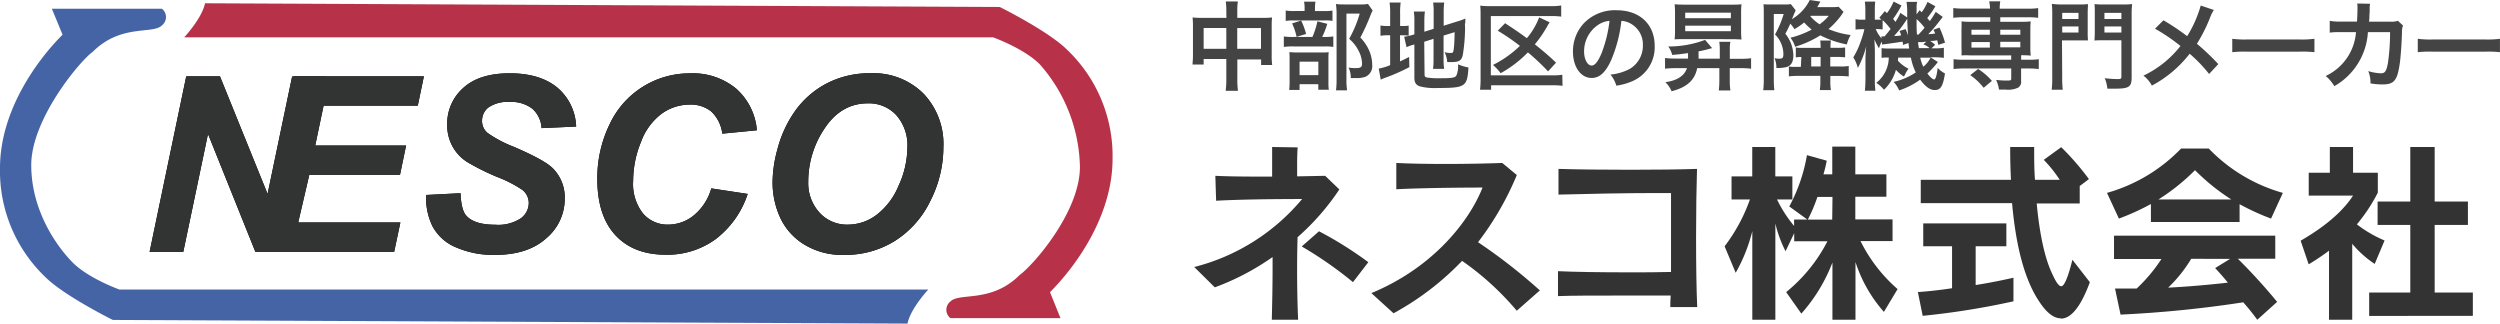
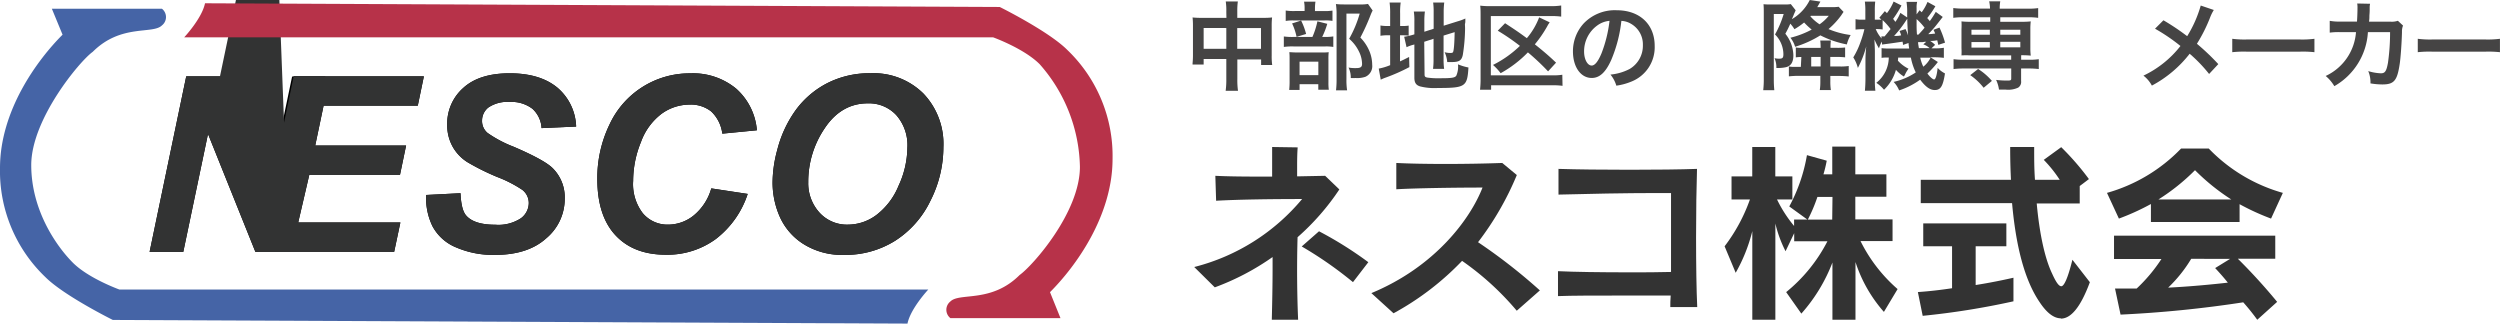
<svg xmlns="http://www.w3.org/2000/svg" viewBox="0 0 451.19 58.4">
  <defs>
    <style>.cls-1{fill:#4564a6;}.cls-2{fill:#323333;}.cls-3{fill:#b73249;}.cls-4{fill:#333;}.cls-5{fill:#454444;}</style>
  </defs>
  <title>logo</title>
  <g id="レイヤー_2" data-name="レイヤー 2">
    <g id="ol">
      <path class="cls-1" d="M11.29,6.26C6.68,10.87,0,20,0,30.33A26.47,26.47,0,0,0,8.18,50c3.38,3.38,12.18,7.74,12.18,7.74l143.42.66c.55-2.73,3.76-6.15,3.76-6.15h-146s-5.56-2-8.4-4.85-7.5-9.34-7.5-17.61S14.41,11,16.73,9.36c5.11-5.11,10.83-3.11,12.5-4.78a1.91,1.91,0,0,0,0-3H9.36Z" />
      <path d="M52.16,45.45H46.09L37.54,24.17,33.08,45.45H27l6.61-31.67h6.09L48.29,35l4.43-21.19h6Z" />
      <path d="M46.4,45.45,53,13.78H76.5l-1.1,5.29h-17l-1.51,7.19h16.4l-1.1,5.29H55.82l-2,8.6H72.26l-1.12,5.29Z" />
      <path d="M76.91,35.19l6.2-.32q.13,3,1,4,1.43,1.69,5.27,1.69A7.41,7.41,0,0,0,94,39.4a3.44,3.44,0,0,0,1.43-2.76,3,3,0,0,0-1.17-2.38,22.73,22.73,0,0,0-4.5-2.31,42.78,42.78,0,0,1-5.38-2.67,7.81,7.81,0,0,1-2.67-2.78,7.93,7.93,0,0,1-1-4,8.59,8.59,0,0,1,2.9-6.63q2.89-2.64,8.38-2.64t8.63,2.61a9.63,9.63,0,0,1,3.36,7l-6.24.28a5.08,5.08,0,0,0-1.64-3.48A6.2,6.2,0,0,0,92,18.4a6.12,6.12,0,0,0-3.86,1A3,3,0,0,0,87,21.75,2.8,2.8,0,0,0,88,24a21.69,21.69,0,0,0,4.69,2.48q5.47,2.35,7,3.82a7.4,7.4,0,0,1,2.23,5.55A9.28,9.28,0,0,1,98.59,43q-3.32,3-9.24,3a16.84,16.84,0,0,1-7.08-1.37,8.43,8.43,0,0,1-4.22-3.81A11.59,11.59,0,0,1,76.91,35.19Z" />
      <path d="M128.37,34l6.57,1a16.85,16.85,0,0,1-5.77,8.15,14.82,14.82,0,0,1-9,2.82q-5.81,0-9.08-3.5T107.8,32.36A22.19,22.19,0,0,1,110,22.48a15.92,15.92,0,0,1,14.55-9.24A12.24,12.24,0,0,1,132.86,16a11.28,11.28,0,0,1,3.74,7.51l-6.24.61a6.64,6.64,0,0,0-2-4,5.93,5.93,0,0,0-3.94-1.24,8.62,8.62,0,0,0-5,1.64,11.1,11.1,0,0,0-3.75,5.13,18.53,18.53,0,0,0-1.4,7A8.61,8.61,0,0,0,116,38.47a5.81,5.81,0,0,0,4.55,2.07,7.36,7.36,0,0,0,4.63-1.64A9.73,9.73,0,0,0,128.37,34Z" />
      <path d="M139.43,33a22.65,22.65,0,0,1,.84-5.92,21.22,21.22,0,0,1,3.36-7.24A16.27,16.27,0,0,1,149.32,15a16.73,16.73,0,0,1,7.82-1.78,12.78,12.78,0,0,1,9.5,3.65,13.15,13.15,0,0,1,3.62,9.68,21.36,21.36,0,0,1-2.35,9.7,17.58,17.58,0,0,1-6.39,7.22A16.87,16.87,0,0,1,152.37,46a13.07,13.07,0,0,1-7.43-2,11.2,11.2,0,0,1-4.26-5A15.31,15.31,0,0,1,139.43,33Zm6.44-.13a7.86,7.86,0,0,0,2,5.47,6.7,6.7,0,0,0,5.23,2.2,8.58,8.58,0,0,0,5.07-1.74,12.66,12.66,0,0,0,4-5.27,16.72,16.72,0,0,0,1.59-6.88,8.2,8.2,0,0,0-2-5.87,6.73,6.73,0,0,0-5.12-2.13q-4.78,0-7.77,4.45A17.14,17.14,0,0,0,145.87,32.9Z" />
-       <path class="cls-2" d="M52.16,45.45H46.09L37.54,24.17,33.08,45.45H27l6.61-31.67h6.09L48.29,35l4.43-21.19h6Z" />
+       <path class="cls-2" d="M52.16,45.45H46.09L37.54,24.17,33.08,45.45H27l6.61-31.67h6.09l4.43-21.19h6Z" />
      <path class="cls-2" d="M46.4,45.45,53,13.78H76.5l-1.1,5.29h-17l-1.51,7.19h16.4l-1.1,5.29H55.82l-2,8.6H72.26l-1.12,5.29Z" />
      <path class="cls-2" d="M76.91,35.19l6.2-.32q.13,3,1,4,1.43,1.69,5.27,1.69A7.41,7.41,0,0,0,94,39.4a3.44,3.44,0,0,0,1.43-2.76,3,3,0,0,0-1.17-2.38,22.73,22.73,0,0,0-4.5-2.31,42.78,42.78,0,0,1-5.38-2.67,7.81,7.81,0,0,1-2.67-2.78,7.93,7.93,0,0,1-1-4,8.59,8.59,0,0,1,2.9-6.63q2.89-2.64,8.38-2.64t8.63,2.61a9.63,9.63,0,0,1,3.36,7l-6.24.28a5.08,5.08,0,0,0-1.64-3.48A6.2,6.2,0,0,0,92,18.4a6.12,6.12,0,0,0-3.86,1A3,3,0,0,0,87,21.75,2.8,2.8,0,0,0,88,24a21.69,21.69,0,0,0,4.69,2.48q5.47,2.35,7,3.82a7.4,7.4,0,0,1,2.23,5.55A9.28,9.28,0,0,1,98.59,43q-3.32,3-9.24,3a16.84,16.84,0,0,1-7.08-1.37,8.43,8.43,0,0,1-4.22-3.81A11.59,11.59,0,0,1,76.91,35.19Z" />
      <path class="cls-2" d="M128.37,34l6.57,1a16.85,16.85,0,0,1-5.77,8.15,14.82,14.82,0,0,1-9,2.82q-5.81,0-9.08-3.5T107.8,32.36A22.19,22.19,0,0,1,110,22.48a15.92,15.92,0,0,1,14.55-9.24A12.24,12.24,0,0,1,132.86,16a11.28,11.28,0,0,1,3.74,7.51l-6.24.61a6.64,6.64,0,0,0-2-4,5.93,5.93,0,0,0-3.94-1.24,8.62,8.62,0,0,0-5,1.64,11.1,11.1,0,0,0-3.75,5.13,18.53,18.53,0,0,0-1.4,7A8.61,8.61,0,0,0,116,38.47a5.81,5.81,0,0,0,4.55,2.07,7.36,7.36,0,0,0,4.63-1.64A9.73,9.73,0,0,0,128.37,34Z" />
      <path class="cls-2" d="M139.43,33a22.65,22.65,0,0,1,.84-5.92,21.22,21.22,0,0,1,3.36-7.24A16.27,16.27,0,0,1,149.32,15a16.73,16.73,0,0,1,7.82-1.78,12.78,12.78,0,0,1,9.5,3.65,13.15,13.15,0,0,1,3.62,9.68,21.36,21.36,0,0,1-2.35,9.7,17.58,17.58,0,0,1-6.39,7.22A16.87,16.87,0,0,1,152.37,46a13.07,13.07,0,0,1-7.43-2,11.2,11.2,0,0,1-4.26-5A15.31,15.31,0,0,1,139.43,33Zm6.44-.13a7.86,7.86,0,0,0,2,5.47,6.7,6.7,0,0,0,5.23,2.2,8.58,8.58,0,0,0,5.07-1.74,12.66,12.66,0,0,0,4-5.27,16.72,16.72,0,0,0,1.59-6.88,8.2,8.2,0,0,0-2-5.87,6.73,6.73,0,0,0-5.12-2.13q-4.78,0-7.77,4.45A17.14,17.14,0,0,0,145.87,32.9Z" />
      <path class="cls-3" d="M189.5,52.73c4.61-4.61,11.29-13.75,11.29-24.06A26.47,26.47,0,0,0,192.61,9c-3.38-3.38-12.18-7.74-12.18-7.74L37,.59c-.55,2.73-3.76,6.15-3.76,6.15h146s5.56,2,8.4,4.85a28.76,28.76,0,0,1,7.26,18.51c0,8.26-8.56,17.89-10.88,19.53-5.11,5.11-10.83,3.11-12.5,4.78a1.91,1.91,0,0,0,0,3h19.87Z" />
      <path class="cls-4" d="M234.18,42.81c-.14,4.85-.1,10.29.1,14.9h-4.75c.07-3,.14-6.13.14-9.32v-2a45.08,45.08,0,0,1-10.43,5.47l-3.71-3.67A37.26,37.26,0,0,0,235,35.92c-5,0-11.29.07-15.52.31l-.14-4.5c2,.1,4.68.14,7.55.14h2.7V30.31c0-1.35,0-2.74,0-3.78l4.61.07c-.07.83-.1,2-.1,3.29,0,.66,0,1.35,0,1.94l5.06-.1,2.56,2.46A43.64,43.64,0,0,1,234.18,42.81Zm10,8.11a69.6,69.6,0,0,0-9.25-6.44l3.12-2.74a67.72,67.72,0,0,1,8.9,5.58Z" />
      <path class="cls-4" d="M273.74,56.08a50.83,50.83,0,0,0-9.87-9,50.46,50.46,0,0,1-12.37,9.46l-4-3.64c11.47-4.75,17.84-13.34,20.06-19.05-4.64,0-12,.1-15.56.31l0-4.75c4.54.24,12.68.24,19.12,0l2.63,2.18a53.44,53.44,0,0,1-7,12.12,100.6,100.6,0,0,1,11.16,8.7Z" />
      <path class="cls-4" d="M301.45,55.42c0-.62,0-1.32.07-2.08-2.7,0-6.13,0-9.53,0-4.19,0-8.31,0-10.81.1v-4.5c2.81.14,7.86.21,12.78.21,2.74,0,5.4,0,7.62-.07,0-3.46,0-7.24,0-10.5V34.84c-.8,0-1.77,0-2.88,0-5,0-12.47.14-17.43.28V30.48c6.55.21,19.33.21,25,0-.1,3.12-.17,7.76-.17,12.33,0,4.92.07,9.73.21,12.61Z" />
      <path class="cls-4" d="M340,56.29a25.43,25.43,0,0,1-5.13-9V57.71h-4.16V47.38a30,30,0,0,1-5.61,9.22l-2.74-3.88a28.71,28.71,0,0,0,7.45-9.18h-6V42.08l-1.56,3.26a22,22,0,0,1-1.84-5V57.71h-4.16v-16a29.62,29.62,0,0,1-3,7.52l-2-4.78A30.88,30.88,0,0,0,315.82,36H312.5V31.83h3.74v-5.3h4.16v5.3h3.08V36h-2.77a23.35,23.35,0,0,0,3.08,4.78V39.62h2.39l-3.26-2.36A30.14,30.14,0,0,0,326.11,28l3.57,1a23.4,23.4,0,0,1-.59,2.46h1.59v-5h4.16v5h5.61v4.05h-5.61v4.09h6.72v3.91h-5.78a27.84,27.84,0,0,0,6.69,8.66Zm-9.28-20.75H328a28.83,28.83,0,0,1-1.73,4.09h4.4Z" />
      <path class="cls-4" d="M347,57l-.87-4.29c2.08-.14,4.09-.38,6.17-.69V44.44h-5.2V40.32h15v4.12h-5.54v7c3.6-.56,6.82-1.32,6.82-1.32v4.26A139.43,139.43,0,0,1,347,57Zm24.94.45c-1.28,0-2.56-1-3.81-2.88-2.81-4.09-4.33-10.36-5-17.91H346.65V32.45h16.28c-.1-2.08-.14-3.67-.14-5.92h4.33c0,2.36,0,3.81.14,5.92h4.47a23,23,0,0,0-2.88-3.6L372,26.56A48,48,0,0,1,377,32.32l-1.66,1.25v3.15h-7.76c.52,5.72,1.52,10,2.74,12.58.69,1.52,1.21,2.36,1.7,2.36s1.18-1.45,2-4.78l3.15,4.05C375.47,55.53,373.71,57.5,371.94,57.5Z" />
      <path class="cls-4" d="M409.87,39.45a43.12,43.12,0,0,1-5.68-2.6v3.22h-16V36.82a42.79,42.79,0,0,1-5.78,2.63l-2.15-4.64a29.76,29.76,0,0,0,13.37-8h5a29.76,29.76,0,0,0,13.37,8Zm-2.49,18.26a40,40,0,0,0-2.53-3.15,210,210,0,0,1-22.14,2.22l-1-4.71c1.42,0,2.63,0,3.91,0a28.74,28.74,0,0,0,4.47-5.33h-8.56V42.53h29.1v4.16h-6.76a103.27,103.27,0,0,1,7.1,7.79Zm-11.23-27A37.11,37.11,0,0,1,389.54,36H402.7A38.27,38.27,0,0,1,396.15,30.72Zm-.69,16a24.74,24.74,0,0,1-4.16,5.2c3.67-.17,8.11-.59,10.77-.9-.69-.87-1.45-1.73-2.29-2.63l2.7-1.66Z" />
-       <path class="cls-4" d="M428.58,47.63A18.53,18.53,0,0,1,424.52,44V57.71h-4.19V45.24a39.67,39.67,0,0,1-3.67,2.46l-1.45-4.26c6.13-3.53,8.49-6.65,9.46-8.14h-8V31.17h3.81V26.53h4.19v4.64h4.47v3.6a30.57,30.57,0,0,1-3.78,5.72,22.06,22.06,0,0,0,5,2.91Zm-1,9.39V52.79H435V40.59H429.1V36.37H435V26.53h4.4v9.84h6v4.23h-6V52.79h6.89V57Z" />
      <path class="cls-5" d="M221.32,2.16a11.21,11.21,0,0,0-.1-1.89h2.18a12.73,12.73,0,0,0-.1,1.82V3.22H228a12.47,12.47,0,0,0,1.58-.07,12.81,12.81,0,0,0-.07,1.52V10a11.93,11.93,0,0,0,.09,1.73h-2v-1h-4.29v3.51a13.59,13.59,0,0,0,.12,2.15H221.2a14.33,14.33,0,0,0,.12-2.15V10.65h-4.09v1h-2l0-.24a13.78,13.78,0,0,0,.07-1.49V4.66a13.5,13.5,0,0,0-.07-1.51,13.46,13.46,0,0,0,1.56.07h4.55Zm-4.09,2.89V8.81h4.09V5.06Zm10.35,3.76V5.06h-4.29V8.81Z" />
      <path class="cls-5" d="M239.14,6.66a7.64,7.64,0,0,0,1.49-.09v1.9a8.08,8.08,0,0,0-1.4-.09h-5.8a11.37,11.37,0,0,0-1.73.09V6.58a11.07,11.07,0,0,0,1.75.09h3.41a14,14,0,0,0,.9-2.82l1.78.45a14.34,14.34,0,0,1-.92,2.37ZM238.9,2a9,9,0,0,0,1.58-.09V3.77A7.45,7.45,0,0,0,239,3.69h-5.54a7.82,7.82,0,0,0-1.42.09V1.9a9.3,9.3,0,0,0,1.64.09h1.77V1.51a6,6,0,0,0-.1-1.21h2.06a7.83,7.83,0,0,0-.09,1.21V2Zm-4.36,14.23h-1.87a14.75,14.75,0,0,0,.07-1.63V10.84c0-.71,0-1-.05-1.42.4,0,.74.05,1.38.05h4.47a9.35,9.35,0,0,0,1.26-.05,9.91,9.91,0,0,0-.05,1.28V14.9a8.67,8.67,0,0,0,.07,1.3h-1.9v-1h-3.38Zm.28-12.52a12.12,12.12,0,0,1,.9,2.42L234,6.65a10.47,10.47,0,0,0-.81-2.42Zm-.28,9.85h3.39V11.13h-3.39ZM247.73,1.9a7,7,0,0,0-.35.76,37.34,37.34,0,0,1-1.87,4.12,7.76,7.76,0,0,1,1.66,2.51,6.56,6.56,0,0,1,.48,2.41,2.1,2.1,0,0,1-1.23,2.16,4.57,4.57,0,0,1-1.77.22,7.71,7.71,0,0,1-.87,0,4.08,4.08,0,0,0-.4-1.89,6.58,6.58,0,0,0,1.35.1c.8,0,1.09-.19,1.09-.74a5.12,5.12,0,0,0-.55-2.23A7.07,7.07,0,0,0,243.49,7a20.45,20.45,0,0,0,1.9-4.54H243V14.3a11.93,11.93,0,0,0,.12,2h-2a16.42,16.42,0,0,0,.1-2V2.18A13.32,13.32,0,0,0,241.1.73a11.75,11.75,0,0,0,1.42.07h3a6.61,6.61,0,0,0,1.37-.09Z" />
      <path class="cls-5" d="M250.89,2.46a14.81,14.81,0,0,0-.1-2h2a12.2,12.2,0,0,0-.1,2V4.69h.38a5.85,5.85,0,0,0,1.16-.07V6.44A8,8,0,0,0,253,6.37h-.33v4.71c.64-.29.85-.4,1.64-.8l.05,1.83A33.13,33.13,0,0,1,250.09,14a7.64,7.64,0,0,0-.9.38l-.36-2a10.15,10.15,0,0,0,2.06-.62V6.37h-.4a7.12,7.12,0,0,0-1.35.09V4.6a6.79,6.79,0,0,0,1.35.09h.4Zm6.21,11c0,.35.12.47.5.54a13.51,13.51,0,0,0,2.35.12c2.06,0,2.61-.09,2.87-.45a4,4,0,0,0,.31-2.06,9.42,9.42,0,0,0,1.89.57c-.21,3.46-.55,3.7-5.52,3.7a10.65,10.65,0,0,1-3.18-.28c-.76-.22-1.06-.68-1.06-1.58v-6a2.43,2.43,0,0,1-.35.1,7.11,7.11,0,0,0-1.06.4l-.43-1.89a10.85,10.85,0,0,0,1.68-.38l.16-.05V3.91a10.9,10.9,0,0,0-.1-1.83h2a13.31,13.31,0,0,0-.1,1.77V5.73l1.68-.54v-3a12.39,12.39,0,0,0-.09-1.73h2a14.29,14.29,0,0,0-.1,1.77V4.64l2.49-.78a9.09,9.09,0,0,0,1.42-.52c0,.42,0,.78-.05.9s0,.47,0,.92A31.67,31.67,0,0,1,264,9.92c-.22,1-.67,1.28-2,1.28l-.81,0a5.11,5.11,0,0,0-.47-1.78,3.89,3.89,0,0,0,1,.14c.5,0,.55-.05.64-.68s.14-1.64.17-3.08l-2,.62V10.7a12.59,12.59,0,0,0,.1,1.73h-2a13.2,13.2,0,0,0,.09-1.78V7l-1.68.54Z" />
      <path class="cls-5" d="M282,15.49a12.49,12.49,0,0,0-1.89-.1h-11v.81h-2a16.63,16.63,0,0,0,.1-2V2.87c0-.74,0-1.28-.07-1.85a14.46,14.46,0,0,0,1.87.09h10.75a11.91,11.91,0,0,0,2-.12V3a13,13,0,0,0-2-.1H269.06V13.59h11a9.78,9.78,0,0,0,1.9-.1Zm-2.61-2.61a42.63,42.63,0,0,0-3.64-3.43,20.85,20.85,0,0,1-4.92,3.76,10.06,10.06,0,0,0-1.38-1.49,19.56,19.56,0,0,0,4.86-3.44,40.21,40.21,0,0,0-4-2.74l1.32-1.35c2.09,1.37,2.48,1.64,3.93,2.7a12.68,12.68,0,0,0,2.22-3.76l1.9.9-.28.42-.26.47A21.23,21.23,0,0,1,277,8c1.45,1.16,2.46,2,3.83,3.31Z" />
      <path class="cls-5" d="M290.79,10.82c-1,2.23-2.09,3.25-3.52,3.25-2,0-3.39-2-3.39-4.8a7.44,7.44,0,0,1,1.9-5,7.77,7.77,0,0,1,6-2.42c4.14,0,6.85,2.54,6.85,6.42a6.66,6.66,0,0,1-4.22,6.46,11,11,0,0,1-2.7.73,5.66,5.66,0,0,0-1.06-2,9.41,9.41,0,0,0,3.44-1,4.86,4.86,0,0,0,2.41-4.33,4.27,4.27,0,0,0-2.15-3.84,3.66,3.66,0,0,0-1.73-.52A25.08,25.08,0,0,1,290.79,10.82Zm-2.55-6.2a5.75,5.75,0,0,0-2.35,4.67c0,1.42.61,2.54,1.37,2.54.57,0,1.16-.73,1.78-2.22a23.7,23.7,0,0,0,1.44-5.85A4.4,4.4,0,0,0,288.24,4.62Z" />
-       <path class="cls-5" d="M304.65,10.58c0-.42,0-.42,0-1-1.07.16-1.71.24-2.86.33a4.32,4.32,0,0,0-.71-1.52,18.78,18.78,0,0,0,6.65-1.19L309,8.69l-.31.07-.57.16c-.54.14-.85.21-1.57.35,0,.8,0,1,0,1.32h3.83V9a9.27,9.27,0,0,0-.09-1.45h2a7,7,0,0,0-.1,1.47v1.59h2a13.53,13.53,0,0,0,1.84-.1v1.89a14.16,14.16,0,0,0-1.85-.1h-2v2.28a11.17,11.17,0,0,0,.12,1.75H310.2a14.06,14.06,0,0,0,.1-1.73v-2.3h-4c-.43,2.18-1.87,3.46-4.62,4.17a5.06,5.06,0,0,0-1.12-1.64c2.11-.28,3.44-1.14,3.89-2.53h-2.08a16.51,16.51,0,0,0-1.87.1V10.47a14.84,14.84,0,0,0,1.87.1ZM304,7.06c-.81,0-1.32,0-1.77.05a14.91,14.91,0,0,0,.07-1.7V2.48a15.24,15.24,0,0,0-.07-1.71c.55.05,1.07.07,2.06.07h7.95c1,0,1.49,0,2.06-.07a14.65,14.65,0,0,0-.07,1.71V5.42a14.33,14.33,0,0,0,.07,1.7c-.45,0-.92-.05-1.8-.05Zm.14-3.77h8.24v-1h-8.24Zm0,2.34h8.24v-1h-8.24Z" />
      <path class="cls-5" d="M332.72,2.15a3.2,3.2,0,0,0-.24.35,1.4,1.4,0,0,0-.14.21A14.34,14.34,0,0,1,330,5.25a15.38,15.38,0,0,0,4,1.07,6.56,6.56,0,0,0-.69,1.7,17.91,17.91,0,0,1-4.78-1.64,19,19,0,0,1-4.55,2.06,5,5,0,0,0-.85-1.63,16.51,16.51,0,0,0,3.84-1.47,12.53,12.53,0,0,1-1.37-1.28,12.92,12.92,0,0,1-1.75,1.21,6.51,6.51,0,0,0-.74-1,19.77,19.77,0,0,1-.9,1.82,6.45,6.45,0,0,1,1.45,3.88c0,1.25-.43,1.94-1.35,2.16a6.38,6.38,0,0,1-1.44.14h-.28a4.1,4.1,0,0,0-.33-1.77,3.76,3.76,0,0,0,.87.09c.57,0,.73-.17.73-.8a5.1,5.1,0,0,0-1.51-3.57,18.06,18.06,0,0,0,1.56-3.69h-1.78V14.28a19.1,19.1,0,0,0,.09,2h-2a17.14,17.14,0,0,0,.1-2V2.37c0-.59,0-1.07-.05-1.61a11.37,11.37,0,0,0,1.3.05h2.51A6.1,6.1,0,0,0,323.2.74l.87,1.11a5.68,5.68,0,0,1-.26.61c-.09.23-.17.45-.42,1A8.22,8.22,0,0,0,326.62,0l1.92.29-.31.55c-.09.16-.12.22-.26.45h2.6a8,8,0,0,0,1.26-.07Zm-7.62,8.14a5.68,5.68,0,0,0-1,.07V8.57a6.56,6.56,0,0,0,1.19.07h3.29V8.46a10.43,10.43,0,0,0-.07-1.14h1.92a8.57,8.57,0,0,0-.07,1.14v.17h1.11A11.49,11.49,0,0,0,333,8.57v1.78a12,12,0,0,0-1.57-.07h-1.11V12h1.75a9.59,9.59,0,0,0,1.58-.09V13.8a16.15,16.15,0,0,0-1.8-.09h-1.52v1a9.68,9.68,0,0,0,.1,1.54h-2a10.06,10.06,0,0,0,.1-1.56v-1h-3.83a16.48,16.48,0,0,0-1.85.09V12a5.68,5.68,0,0,0,1,.07h1.16Zm1.63-7.34a8.24,8.24,0,0,0,1.66,1.44,8.33,8.33,0,0,0,1.66-1.54h-3.24ZM328.58,12V10.28h-1.7V12Z" />
      <path class="cls-5" d="M349.29,1.13a16.25,16.25,0,0,1-1.47,2.13c.22.24.29.35.47.54a16.94,16.94,0,0,0,1.07-1.66l1.26.92L349.41,4.6A17.28,17.28,0,0,1,348,6.16c.48,0,.76-.05,1.25-.1a3.74,3.74,0,0,0-.31-.68l1.09-.4a15.7,15.7,0,0,1,1,2.72l-1.21.4c-.1-.43-.12-.5-.19-.83-.54.09-.61.09-1,.12l-.29,0a4.51,4.51,0,0,1,.9.71l-.66.62H349a8.86,8.86,0,0,0,1.82-.1v1.82a14,14,0,0,0-1.82-.1h-.59l1.33.85a17.17,17.17,0,0,1-1.89,2.08c.5.68,1,1.07,1.21,1.07s.47-.48.64-2.09a4.55,4.55,0,0,0,1.32,1c-.35,2.3-.78,3-1.83,3-.87,0-1.66-.57-2.65-1.87a14,14,0,0,1-3.79,1.94,4.94,4.94,0,0,0-1-1.54,11.75,11.75,0,0,0,4-1.71,10.63,10.63,0,0,1-.88-2.67h-2.3a3.87,3.87,0,0,1-.05.55,6.39,6.39,0,0,0,1.92,1.45,5.85,5.85,0,0,0-.66,1.12s-.1.17-.17.29a6.15,6.15,0,0,1-1.44-1.21,7.88,7.88,0,0,1-2.15,3.6,6.45,6.45,0,0,0-1.39-1.25,5.89,5.89,0,0,0,2.25-4.57c-.61,0-1,0-1.3.07V8.69a9.89,9.89,0,0,0,1.42.07h3.56c-.07-.47-.09-.66-.12-1l-1,.35c0-.33-.05-.42-.07-.59-1.07.16-2.22.33-3.41.48l-.28.05-.07-.54a6.92,6.92,0,0,0-.5,1.21,10.72,10.72,0,0,1-.81-1.59c0,.48.07,1.51.07,2.11v5a15.11,15.11,0,0,0,.09,2.13h-1.89c.05-.45.1-1.37.1-2.13v-3c0-.78,0-1.4.14-2.86a17.85,17.85,0,0,1-1.51,3.88,6.26,6.26,0,0,0-.83-1.9,13.91,13.91,0,0,0,1.3-2.75,19.4,19.4,0,0,0,.71-2.34h-.42a11.38,11.38,0,0,0-1.18.07V3.46a4.89,4.89,0,0,0,1.18.09h.59V2.11a12.5,12.5,0,0,0-.09-1.82h1.87a15.18,15.18,0,0,0-.07,1.8V3.55h.31c.36,0,.68,0,.88,0a4.36,4.36,0,0,0-.38-.35l1-1.19.38.36A9,9,0,0,0,341.75.28l1.42.71a18.57,18.57,0,0,1-1.51,2.42c.16.19.21.26.41.54a7.53,7.53,0,0,0,.9-1.63l1.23.83V2.34a11.52,11.52,0,0,0-.12-2H346a4,4,0,0,0-.1,1.13c0,.12,0,.19,0,1.12l.54-.74.38.36A8.68,8.68,0,0,0,347.87.35Zm-9.52,4.19a6.9,6.9,0,0,0-1-.07h-.24a5.83,5.83,0,0,0,1.06,1.7l-.05-.38.23,0h.35c.48-.55.81-1,1.09-1.33a11.47,11.47,0,0,0-1.44-1.61Zm4.14-.07a9.51,9.51,0,0,1,.45,1.14c-.1-1.47-.14-2.37-.14-3-.19.26-.24.35-.38.55a19.71,19.71,0,0,1-2,2.54l.42,0c.22,0,.35,0,.85-.1C343,6,343,6,342.82,5.59Zm2.32,1c.69-.74.71-.76,1.11-1.25a11.16,11.16,0,0,0-1.44-1.56l0,1.06c0,.38,0,1,.07,1.75Zm1.4,1.3-.33,0L347,7.6l-.4,0-.43,0c0,.33.05.48.14,1.09h1.94A3.32,3.32,0,0,0,347.11,8Zm-1.07,2.86a7.24,7.24,0,0,0,.55,1.63,5,5,0,0,0,1.32-1.63Z" />
      <path class="cls-5" d="M354.36,3.12a11.15,11.15,0,0,0-1.84.1V1.45a12.86,12.86,0,0,0,1.87.1h4.76A7,7,0,0,0,359,.24h2a7.39,7.39,0,0,0-.1,1.32h5.09a10.72,10.72,0,0,0,1.85-.1V3.22a11.17,11.17,0,0,0-1.82-.1H361v.81h3.86a12.82,12.82,0,0,0,1.64-.07,11.84,11.84,0,0,0-.07,1.38V8.66a11.84,11.84,0,0,0,.07,1.38,14.62,14.62,0,0,0-1.73-.07v.81h1.33a10.63,10.63,0,0,0,1.85-.1v1.78a15.36,15.36,0,0,0-1.82-.1h-1.37v2.27a1.22,1.22,0,0,1-.54,1.19,4.25,4.25,0,0,1-2.27.35c-.26,0-.61,0-1.18,0a6.06,6.06,0,0,0-.52-1.75,16,16,0,0,0,2,.12c.62,0,.73-.05.73-.38V12.36h-8.57a15.45,15.45,0,0,0-1.84.1V10.68a12.74,12.74,0,0,0,1.87.1h8.53V10H355.6A13.57,13.57,0,0,0,354,10,12.12,12.12,0,0,0,354,8.66V5.25A12.11,12.11,0,0,0,354,3.86a12.84,12.84,0,0,0,1.64.07h3.55V3.12ZM358,15.84a11,11,0,0,0-2.42-2.28L357,12.45a10.87,10.87,0,0,1,2.49,2.15Zm-2.2-10.47v.9h3.32v-.9Zm0,2.22v1h3.32v-1ZM361,6.27h3.62v-.9H361Zm0,2.27h3.62v-1H361Z" />
-       <path class="cls-5" d="M372.18,14.06a15.24,15.24,0,0,0,.1,2.13h-2a16.73,16.73,0,0,0,.1-2.15V2.7a19.29,19.29,0,0,0-.07-2A15.48,15.48,0,0,0,372,.81h3.06a14.75,14.75,0,0,0,1.77-.07c0,.48-.05.93-.05,1.61V5.75a15.19,15.19,0,0,0,.05,1.54c-.42,0-1,0-1.59,0h-3.1Zm0-10.63h2.94V2.32h-2.94Zm0,2.44h2.94V4.78h-2.94ZM384.71,14c0,1.66-.47,2-2.94,2l-1.44,0a6.61,6.61,0,0,0-.47-1.89,18.64,18.64,0,0,0,2.41.16c.47,0,.59-.09.59-.43V7.27H379.6c-.62,0-1.23,0-1.59.05,0-.4.05-.85.05-1.58V2.35c0-.59,0-1.07-.05-1.61a15.12,15.12,0,0,0,1.77.07H383a16.22,16.22,0,0,0,1.8-.07,15.15,15.15,0,0,0-.09,1.94ZM379.8,3.43h3.06V2.32H379.8Zm0,2.44h3.06V4.78H379.8Z" />
      <path class="cls-5" d="M399.54,1.8A8,8,0,0,0,398.93,3a28.08,28.08,0,0,1-2.44,4.9,41.68,41.68,0,0,1,3.86,3.67l-1.66,1.78a26.12,26.12,0,0,0-3.51-3.65,21.22,21.22,0,0,1-6.82,5.75,5.57,5.57,0,0,0-1.52-1.8,18.54,18.54,0,0,0,6.68-5.35,33.25,33.25,0,0,0-4.59-3.12l1.52-1.52a41.66,41.66,0,0,1,4.15,2.77l.14.09A21.7,21.7,0,0,0,397.18,1Z" />
      <path class="cls-5" d="M402.87,7a17,17,0,0,0,2.8.12h9.23a17,17,0,0,0,2.8-.12V9.42a19.12,19.12,0,0,0-2.82-.09h-9.19a19.12,19.12,0,0,0-2.82.09Z" />
      <path class="cls-5" d="M433.69,4.62a2.78,2.78,0,0,0-.19,1.16c-.05,2-.24,4.64-.41,5.76-.45,3-1,3.7-3.13,3.7a13.39,13.39,0,0,1-2.15-.19,5.19,5.19,0,0,0-.4-2.22,8.87,8.87,0,0,0,2.28.4c.74,0,1-.36,1.28-1.89a38.73,38.73,0,0,0,.38-5.54l-4,0a12,12,0,0,1-6.06,9.75,7.15,7.15,0,0,0-1.56-1.84,9.48,9.48,0,0,0,5.47-7.91l-2.87,0a11.78,11.78,0,0,0-1.87.09l0-2.13a10,10,0,0,0,1.92.14l3,0c.05-.68.09-1.71.09-2.39a4.58,4.58,0,0,0-.05-.88l2.32.05a4.17,4.17,0,0,0-.07.54l0,.33,0,.33q0,.29-.05.94c0,.43,0,.59-.07,1.09l3.84,0a3.44,3.44,0,0,0,1.37-.16Z" />
      <path class="cls-5" d="M436.35,7a17,17,0,0,0,2.8.12h9.23a17,17,0,0,0,2.8-.12V9.42a19.12,19.12,0,0,0-2.82-.09h-9.19a19.12,19.12,0,0,0-2.82.09Z" />
    </g>
  </g>
</svg>